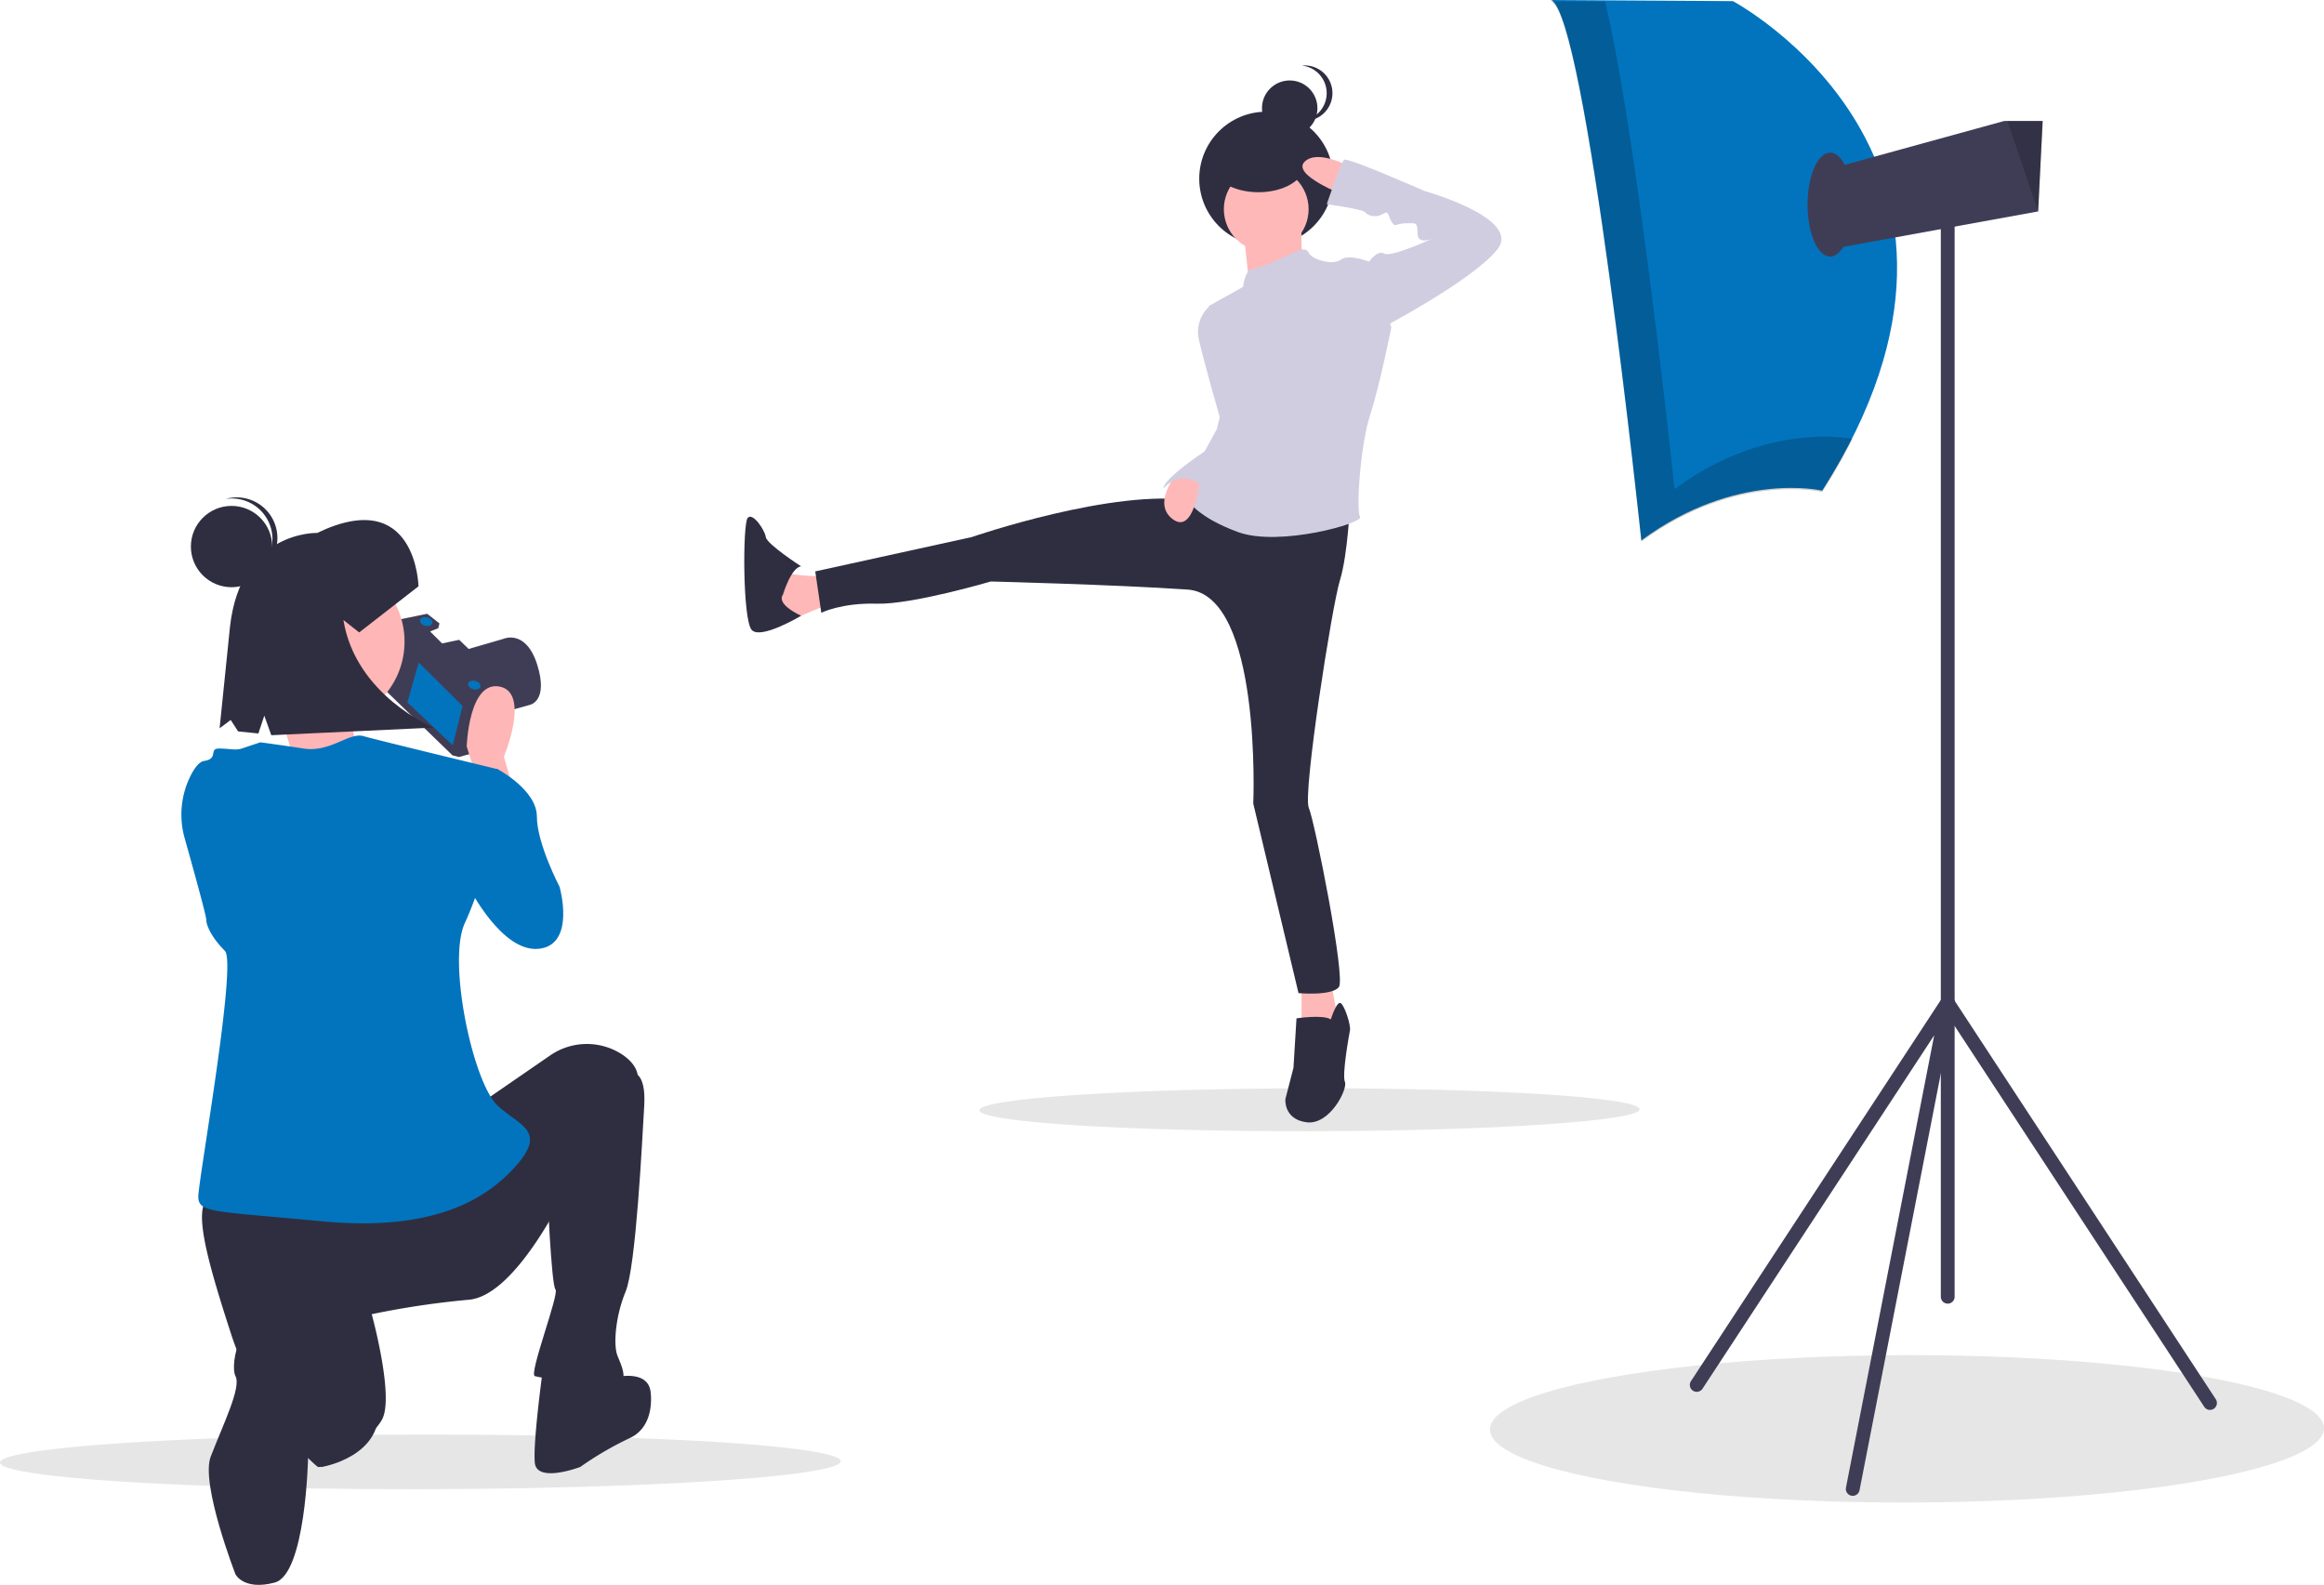
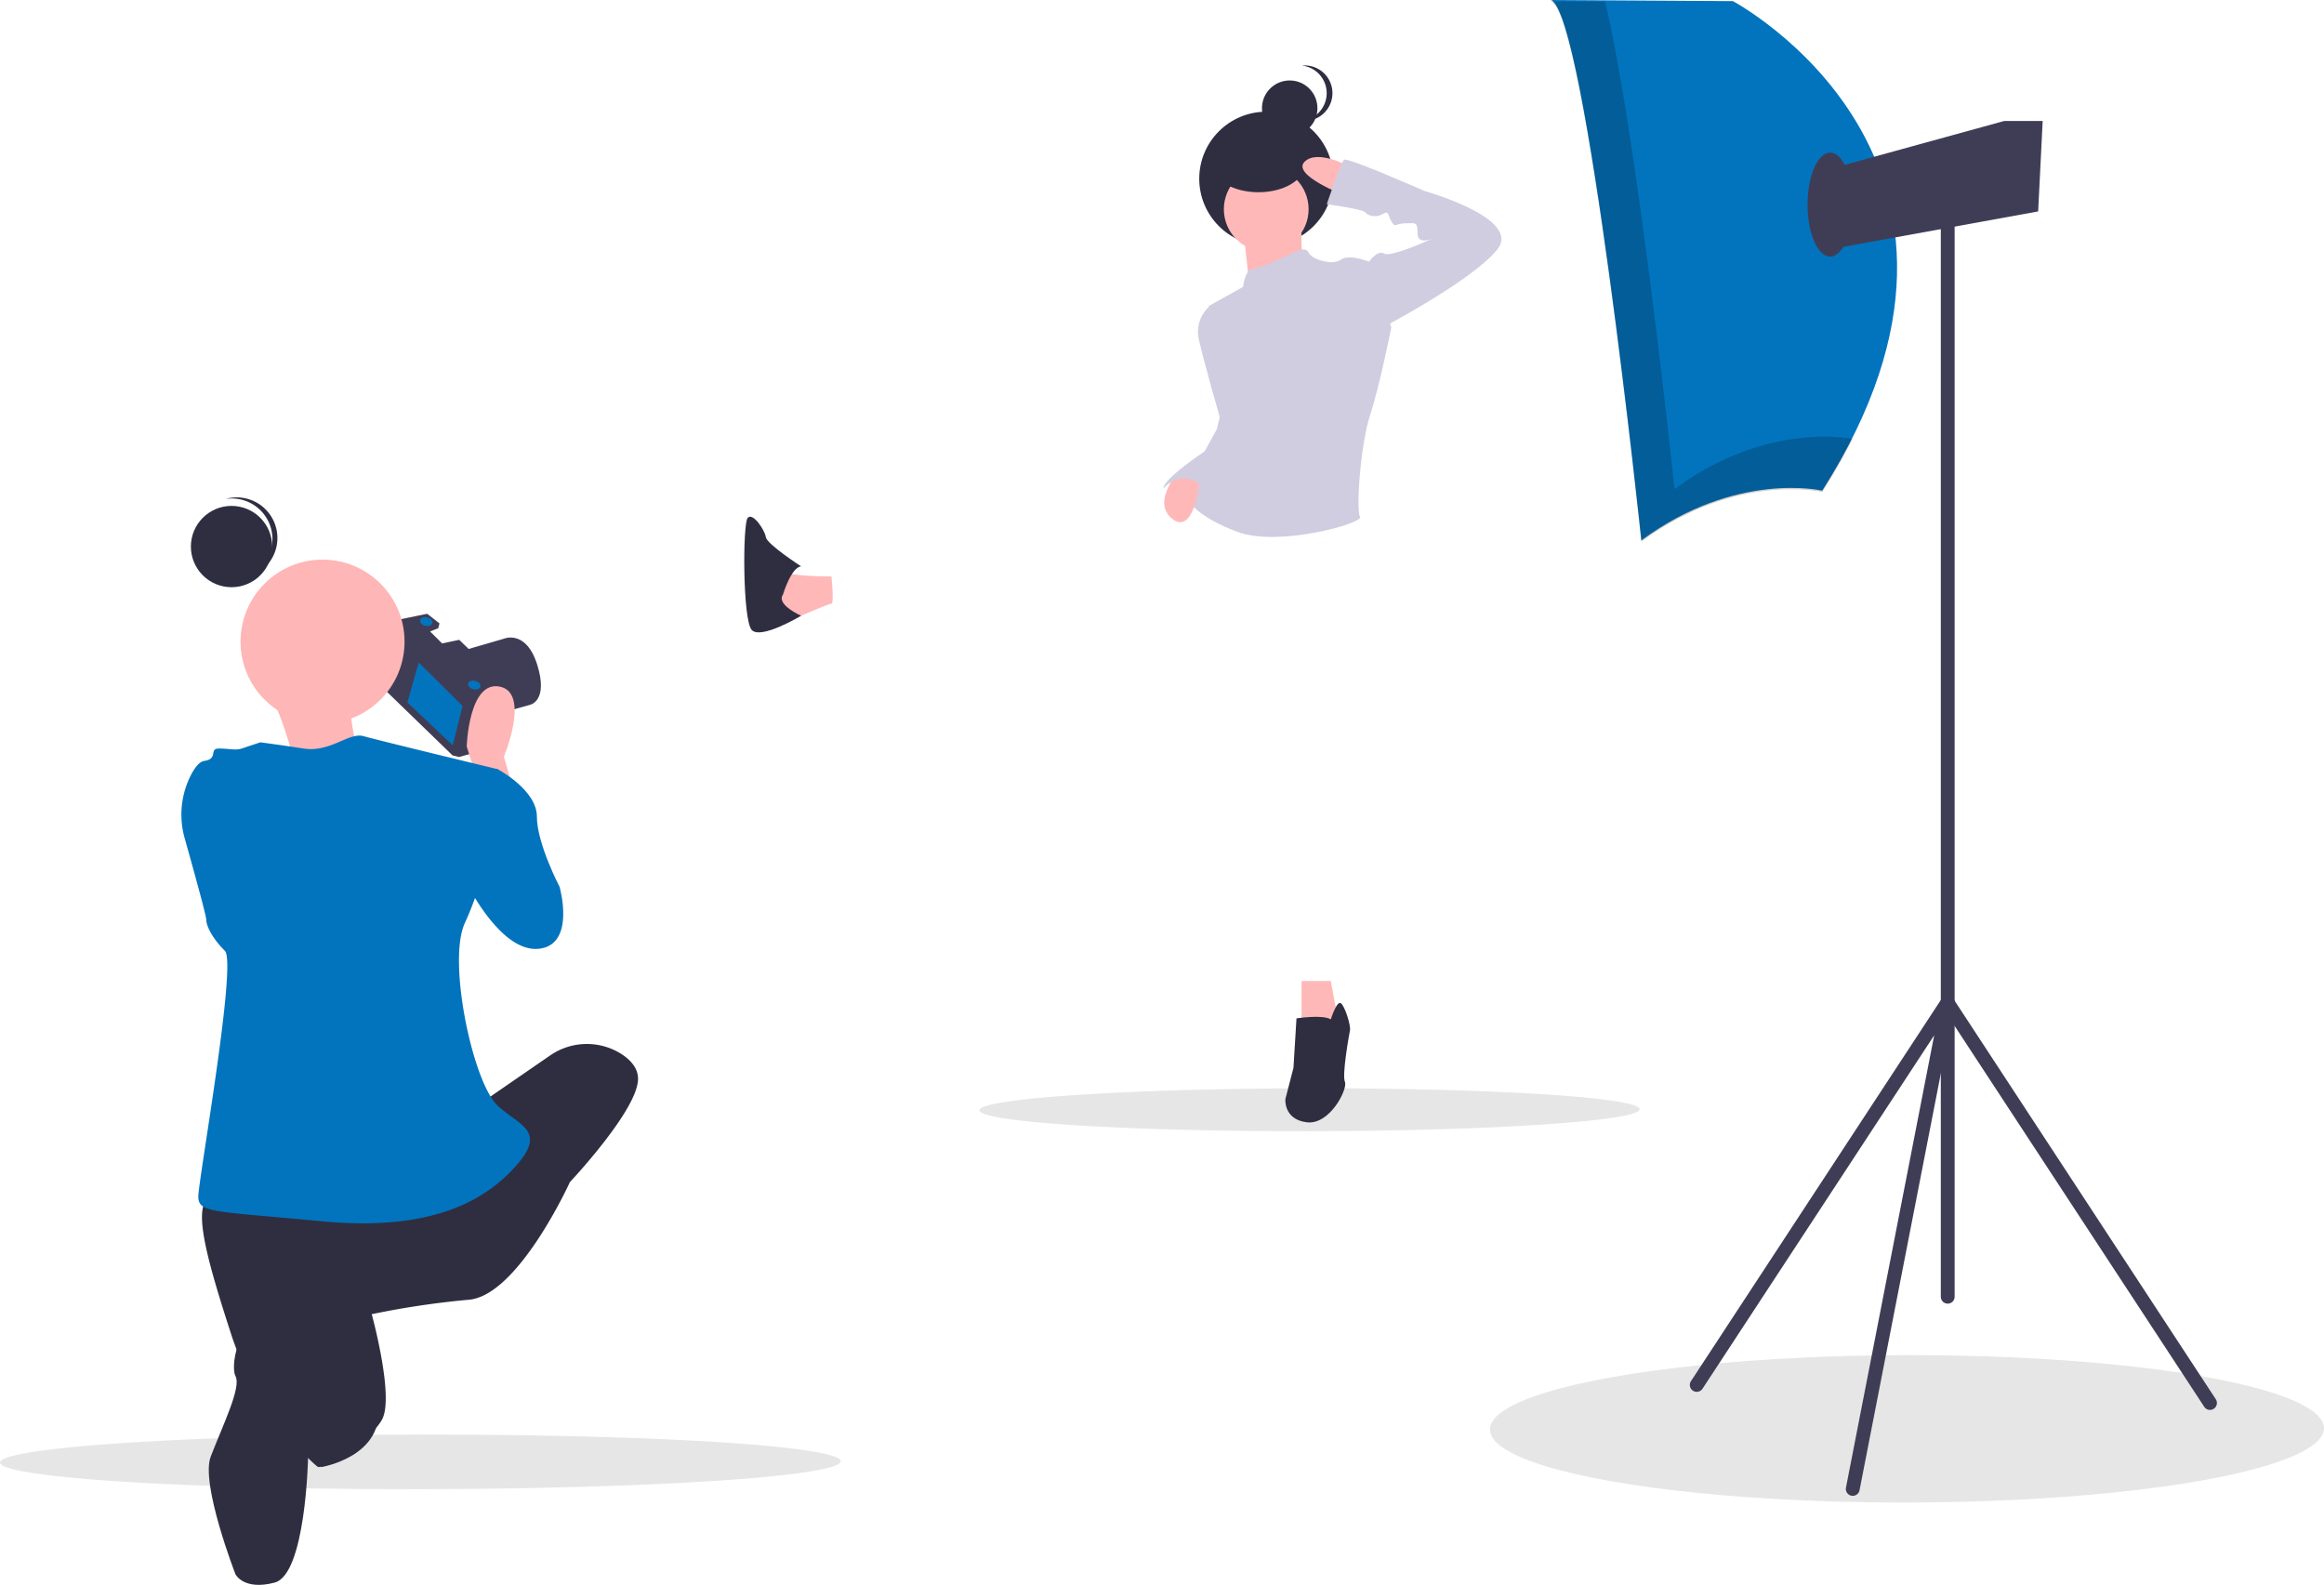
<svg xmlns="http://www.w3.org/2000/svg" data-name="Layer 1" height="678.133" viewBox="0 0 994.405 678.133" width="994.405">
  <ellipse cx="282.662" cy="736.435" fill="#e6e6e6" rx="179.865" ry="11.69" transform="translate(-103.979 -110.479) rotate(-0.092)" />
  <ellipse cx="663.127" cy="585.772" fill="#e6e6e6" rx="141.228" ry="9.179" transform="translate(-103.737 -109.868) rotate(-0.092)" />
  <ellipse cx="918.756" cy="722.299" fill="#e6e6e6" rx="178.447" ry="31.534" transform="translate(-103.955 -109.458) rotate(-0.092)" />
  <path d="M309.35,418.143l20.253-5.639s7.933-1.584,3.086-17.077-14.461-11.157-14.461-11.157l-17.966,5.22-7.093,2.191,9.98,14.002.837,9.332Z" fill="#3f3d56" transform="translate(-102.797 -110.933)" />
  <polygon fill="#3f3d56" points="167.418 266.274 161.064 291.656 193.622 323.209 196.421 323.911 203.888 321.813 210.243 296.433 203.806 289.664 210.385 287.94 196.345 274.31 189.019 275.848 183.142 270.013 187.108 268.428 187.483 266.935 182.678 263.153 167.418 266.274" />
  <polygon fill="#0274be" points="197.922 302.074 193.716 318.87 174.312 300.526 179.171 283.496 197.922 302.074" />
  <polygon fill="none" points="167.418 266.274 166.527 269.833 198.902 301.328 201.701 302.029 208.936 300.071 209.334 300.063 210.243 296.433 203.806 289.664 210.385 287.94 196.345 274.31 189.019 275.848 183.142 270.013 187.108 268.428 187.483 266.935 182.678 263.153 167.418 266.274" stroke="#3f3d56" stroke-miterlimit="10" />
  <ellipse cx="285.171" cy="376.886" fill="#0274be" rx="1.828" ry="2.693" transform="translate(-252.489 451.047) rotate(-75.943)" />
  <ellipse cx="305.739" cy="404.05" fill="#0274be" rx="1.828" ry="2.693" transform="translate(-263.268 491.565) rotate(-75.943)" />
  <path d="M322.806,449.761l-4.417-15.017s11.483-27.383-1.767-30.033-14.133,25.617-14.133,25.617l5.3,16.783Z" fill="#ffb6b6" transform="translate(-102.797 -110.933)" />
  <circle cx="138.008" cy="274.542" fill="#ffb6b6" r="35.088" />
  <path d="M252.157,410.243s2.064,25.8,7.224,27.864-46.134,16.512-46.134,16.512l15.48-17.544s-6.498-26.832-13.722-33.024Z" fill="#ffb6b6" transform="translate(-102.797 -110.933)" />
  <path d="M301.606,441.811l14.133-1.767s16.783,8.833,16.783,20.317,9.717,30.033,9.717,30.033,7.067,24.733-8.833,26.5S303.373,490.395,303.373,490.395Z" fill="#0274be" transform="translate(-102.797 -110.933)" />
  <path d="M309.556,582.261l28.492-19.628a27.607,27.607,0,0,1,30.888-.558c3.926,2.617,6.87,6.052,6.87,10.469,0,13.25-29.15,44.167-29.15,44.167S324.573,665.294,303.373,667.061a365.845,365.845,0,0,0-41.517,6.183s9.717,35.333,4.417,45.05-25.617,21.2-27.383,20.317-26.5-23.85-37.1-56.533-17.667-57.417-7.95-59.183S309.556,582.261,309.556,582.261Z" fill="#2f2e41" transform="translate(-102.797 -110.933)" />
-   <path d="M373.156,569.894s6.183-.883,5.3,14.133-3.533,68.9-7.95,79.5-5.3,22.967-3.533,27.383,5.3,11.483-.883,12.367-31.8-2.65-34.45-3.533,10.6-35.333,8.833-37.1-3.533-43.283-3.533-43.283Z" fill="#2f2e41" transform="translate(-102.797 -110.933)" />
-   <path d="M364.323,700.628s15.017-4.417,16.783,5.3c0,0,2.65,15.017-8.833,20.317a141.909,141.909,0,0,0-21.2,12.367s-18.55,7.067-19.433-1.767,3.533-40.633,3.533-40.633Z" fill="#2f2e41" transform="translate(-102.797 -110.933)" />
  <path d="M264.506,711.227l-28.267-22.967s5.3,28.267-1.767,33.567l-3.228,9.437,9.039,7.394S268.04,734.194,264.506,711.227Z" fill="#2f2e41" transform="translate(-102.797 -110.933)" />
  <path d="M224.756,672.361s18.55,5.3,15.9,23.85-6.048,38.703-6.048,38.703-1.019,49.63-14.269,53.163-16.783-3.533-16.783-3.533-15.062-38.782-10.6-50.35c5.4-14.001,13.182-29.723,10.6-34.45C201.016,695.093,205.323,669.711,224.756,672.361Z" fill="#2f2e41" transform="translate(-102.797 -110.933)" />
  <path d="M214.156,428.561s7.067.883,18.55,2.65,19.433-7.067,25.617-5.3,57.417,14.133,57.417,14.133L311.308,474.019c-1.452,11.136-5.06,21.798-9.681,32.033-7.451,16.503,3.589,68.202,14.112,77.976,9.154,8.501,21.2,10.6,7.95,25.617S287.473,637.911,240.656,633.494s-53-3.533-53-10.6,16.661-99.816,11.361-105.116-7.95-10.6-7.95-13.25c0-1.771-5.526-21.699-9.19-34.718a37.107,37.107,0,0,1,2.765-27.528c1.658-3.103,3.555-5.486,5.542-5.77,6.183-.883,1.889-5.3,6.306-5.3s7.067.883,9.717,0Z" fill="#0274be" transform="translate(-102.797 -110.933)" />
-   <path d="M281.86,361.807s-.799-43.36-43.36-22.835c0,0-32.726-1.154-37.306,40.243l-4.428,43.339,4.743-3.566,3.178,4.901,8.668.886,2.531-7.624,2.999,8.364,69.447-3.256s-33.324-13.614-38.594-46.033l6.748,5.31Z" fill="#2f2e41" transform="translate(-102.797 -110.933)" />
  <circle cx="99.073" cy="233.859" fill="#2f2e41" r="17.395" />
  <path d="M218.983,337.968a17.382,17.382,0,0,0-19.57-13.552c.349-.097.693-.204,1.052-.281a17.395,17.395,0,1,1,7.267,34.023c-.359.077-.717.12-1.075.173A17.382,17.382,0,0,0,218.983,337.968Z" fill="#2f2e41" transform="translate(-102.797 -110.933)" />
  <circle cx="541.812" cy="76.467" fill="#2f2e41" r="28.674" />
  <path d="M659.706,206.489s-.432,17.699,1.295,18.131-23.743,7.339-23.743,7.339l-2.59-24.175Z" fill="#ffb8b8" transform="translate(-102.797 -110.933)" />
  <path d="M458.538,357.581s-18.994,0-19.426-2.158-4.317,17.699-4.317,17.699l7.77,2.59s14.678-6.475,15.973-6.475S458.538,357.581,458.538,357.581Z" fill="#ffb8b8" transform="translate(-102.797 -110.933)" />
  <path d="M437.817,365.352s3.454-11.656,7.77-12.087c0,0-14.678-9.497-15.109-12.519s-5.612-10.792-7.77-8.202-2.158,43.601,1.727,47.918,21.153-6.068,21.153-6.068S434.795,369.669,437.817,365.352Z" fill="#2f2e41" transform="translate(-102.797 -110.933)" />
  <polygon fill="#ffb8b8" points="569.428 419.757 572.881 438.319 556.909 440.909 556.909 419.757 569.428 419.757" />
  <path d="M672.225,547.094s2.59-8.202,4.317-6.907,4.317,9.497,3.885,11.656-3.454,18.994-2.158,22.016-6.475,18.563-16.404,17.268-9.066-9.929-9.066-9.929l3.454-13.382,1.295-21.153S668.772,544.936,672.225,547.094Z" fill="#2f2e41" transform="translate(-102.797 -110.933)" />
  <circle cx="551.843" cy="46.288" fill="#2f2e41" r="11.865" />
  <path d="M670.46,150.795a11.866,11.866,0,0,0-10.629-11.801,11.986,11.986,0,0,1,1.236-.064,11.865,11.865,0,0,1,0,23.73,12.008,12.008,0,0,1-1.236-.064A11.866,11.866,0,0,0,670.46,150.795Z" fill="#2f2e41" transform="translate(-102.797 -110.933)" />
  <circle cx="541.8" cy="89.512" fill="#ffb8b8" r="18.131" />
-   <path d="M680.427,326.5s-.863,21.585-4.317,32.809-15.904,91.158-13.314,97.202,15.904,72.884,12.883,76.77-17.268,2.59-17.268,2.59l-19.358-81.087s3.817-89.432-28.128-91.59-84.18-3.454-84.18-3.454-33.672,9.929-48.781,9.497-23.743,3.885-23.743,3.885L451.631,355.423l66.912-14.678s61.3-21.153,94.972-15.541S680.427,326.5,680.427,326.5Z" fill="#2f2e41" transform="translate(-102.797 -110.933)" />
  <path d="M656.253,219.008s5.18-3.022,6.475,0,10.361,5.612,13.814,3.022,12.087.863,12.087.863l9.497,28.06s-4.749,24.175-9.066,37.557-6.044,41.011-4.317,43.601-34.535,12.951-52.235,6.475-21.585-13.814-21.585-13.814,19.426-27.628,12.951-40.579-1.295-27.628-1.295-27.628l-2.59-14.678,14.678-8.202s.863-7.77,4.317-7.77S656.253,219.008,656.253,219.008Z" fill="#d0cde1" transform="translate(-102.797 -110.933)" />
  <path d="M626.466,242.32h-6.475a14.492,14.492,0,0,0-4.317,13.382c1.727,8.202,9.514,35.395,9.514,35.395l6.458-16.832Z" fill="#d0cde1" transform="translate(-102.797 -110.933)" />
  <path d="M607.871,311.647s-12.919,13.989-3.422,21.328,11.837-16.836,11.837-16.836Z" fill="#ffb8b8" transform="translate(-102.797 -110.933)" />
  <path d="M626.466,282.467l-3.022,12.087-5.18,9.497s-17.699,11.656-17.699,15.973c0,0,7.77-9.929,17.699,0l8.85-21.369Z" fill="#d0cde1" transform="translate(-102.797 -110.933)" />
  <ellipse cx="538.477" cy="70.387" fill="#2f2e41" rx="19.775" ry="11.865" />
-   <path d="M680.427,182.315s-13.814-7.77-19.426-2.158,16.836,14.246,16.836,14.246Z" fill="#ffb8b8" transform="translate(-102.797 -110.933)" />
+   <path d="M680.427,182.315s-13.814-7.77-19.426-2.158,16.836,14.246,16.836,14.246" fill="#ffb8b8" transform="translate(-102.797 -110.933)" />
  <path d="M685.608,225.052l3.022-2.158s3.454-5.18,6.475-3.454,20.721-6.475,20.721-6.475-6.475,3.022-6.475-2.158-.863-4.317-5.18-4.317-4.317,2.158-6.044-.863-.863-4.749-3.885-3.022-6.475.432-7.339-.863-16.404-3.454-16.404-3.454,6.044-17.699,7.339-18.994,34.535,13.383,34.535,13.383,41.874,11.656,31.082,25.038-49.645,33.672-49.645,33.672Z" fill="#d0cde1" transform="translate(-102.797 -110.933)" />
  <path d="M766.407,110.933l77.881.484s128.189,68.206,38.215,209.455c0,0-36.764-8.707-77.397,21.284C805.106,342.157,781.403,116.254,766.407,110.933Z" fill="#0274be" transform="translate(-102.797 -110.933)" />
  <path d="M789.574,111.64c13.953,58.283,29.726,208.605,29.726,208.605,36.303-26.795,69.493-22.703,76.16-21.526a257.991,257.991,0,0,1-12.958,22.716s-36.764-8.707-77.397,21.284c0,0-23.703-225.902-38.698-231.223Z" opacity="0.2" style="isolation:isolate" transform="translate(-102.797 -110.933)" />
  <polygon fill="#3f3d56" points="780.189 73.043 786.961 105.937 872.069 90.467 872.097 90.457 874.032 51.759 857.586 51.759 780.189 73.043" />
-   <polygon opacity="0.2" points="858.959 51.759 872.069 90.467 872.097 90.457 874.032 51.759 858.959 51.759" style="isolation:isolate" />
  <ellipse cx="783.091" cy="87.555" fill="#3f3d56" rx="9.675" ry="22.252" />
  <path d="M936.197,668.729a2.957,2.957,0,0,1-2.957-2.957V198.489a2.957,2.957,0,1,1,5.914,0V665.772a2.957,2.957,0,0,1-2.957,2.957Z" fill="#3f3d56" transform="translate(-102.797 -110.933)" />
  <path d="M895.567,750.964a2.956,2.956,0,0,1-2.906-3.523l37.748-193.52L831.282,705.125a2.957,2.957,0,1,1-4.946-3.244h0L933.723,538.079a2.958,2.958,0,0,1,5.376,2.188L898.466,748.573A2.959,2.959,0,0,1,895.567,750.964Z" fill="#3f3d56" transform="translate(-102.797 -110.933)" />
  <path d="M1048.424,714.2a2.953,2.953,0,0,1-2.475-1.337L933.723,541.623a2.957,2.957,0,1,1,4.946-3.241h0l112.226,171.24a2.957,2.957,0,0,1-2.471,4.578Z" fill="#3f3d56" transform="translate(-102.797 -110.933)" />
</svg>